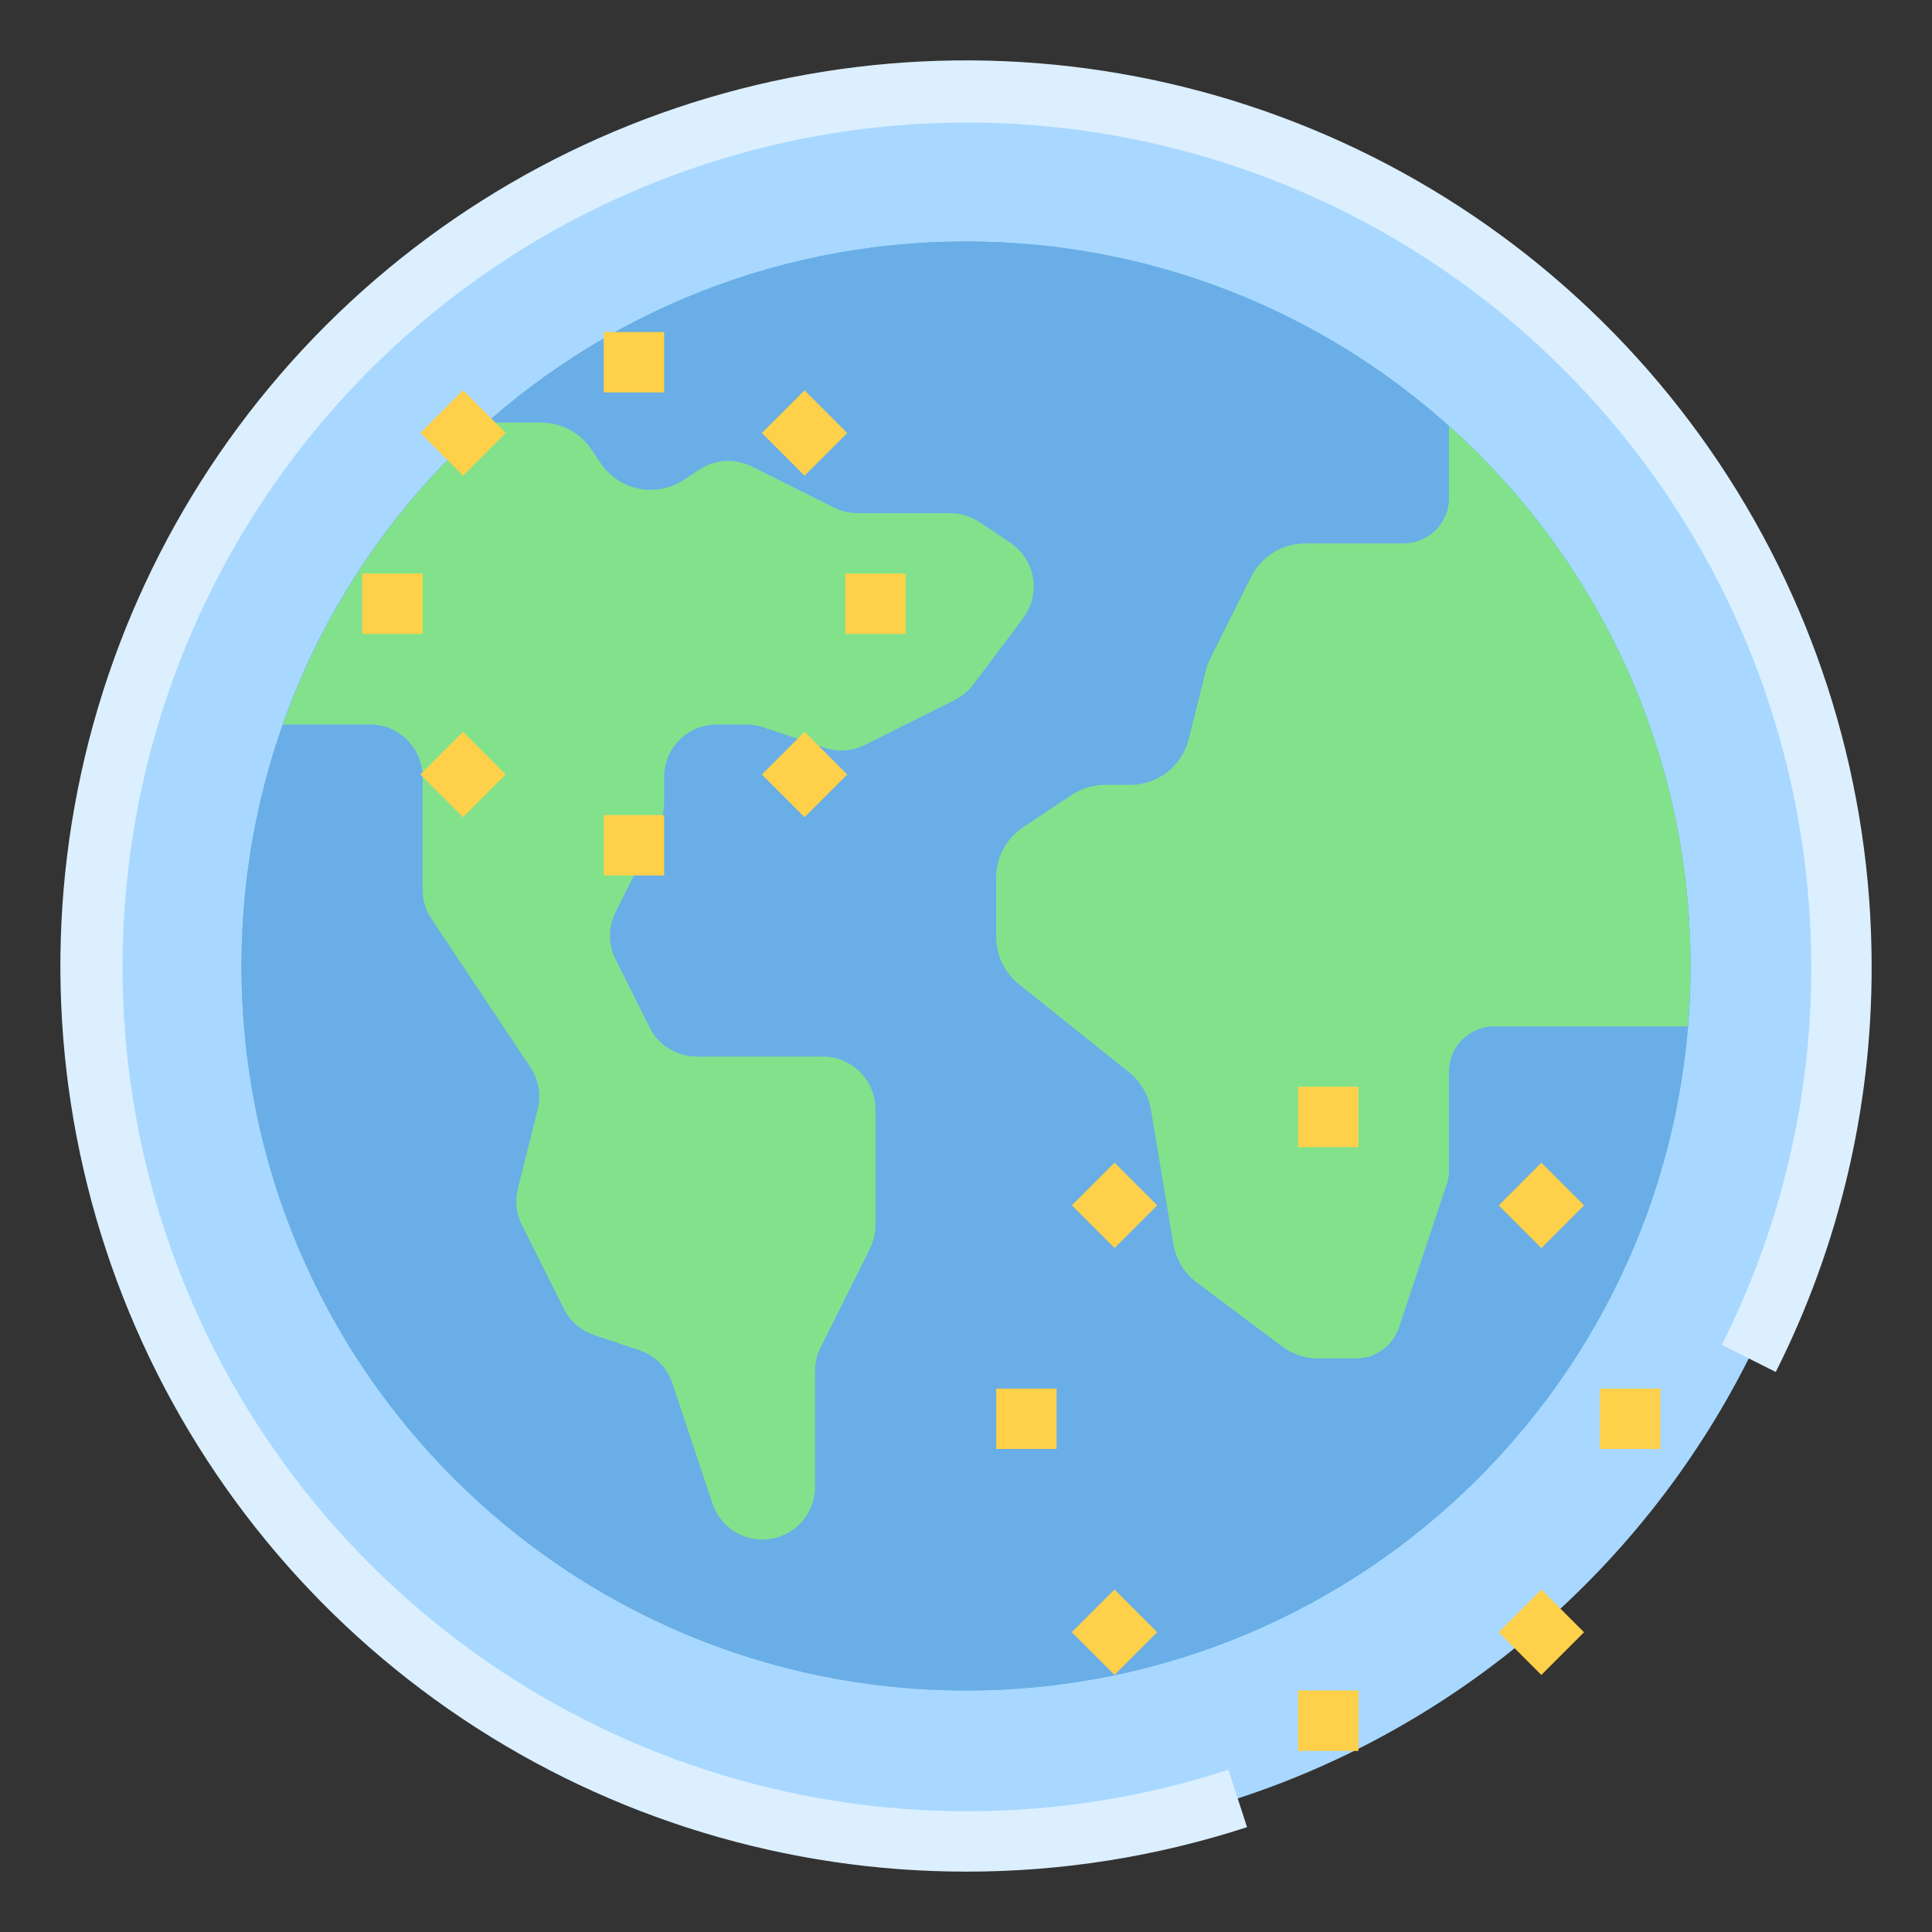
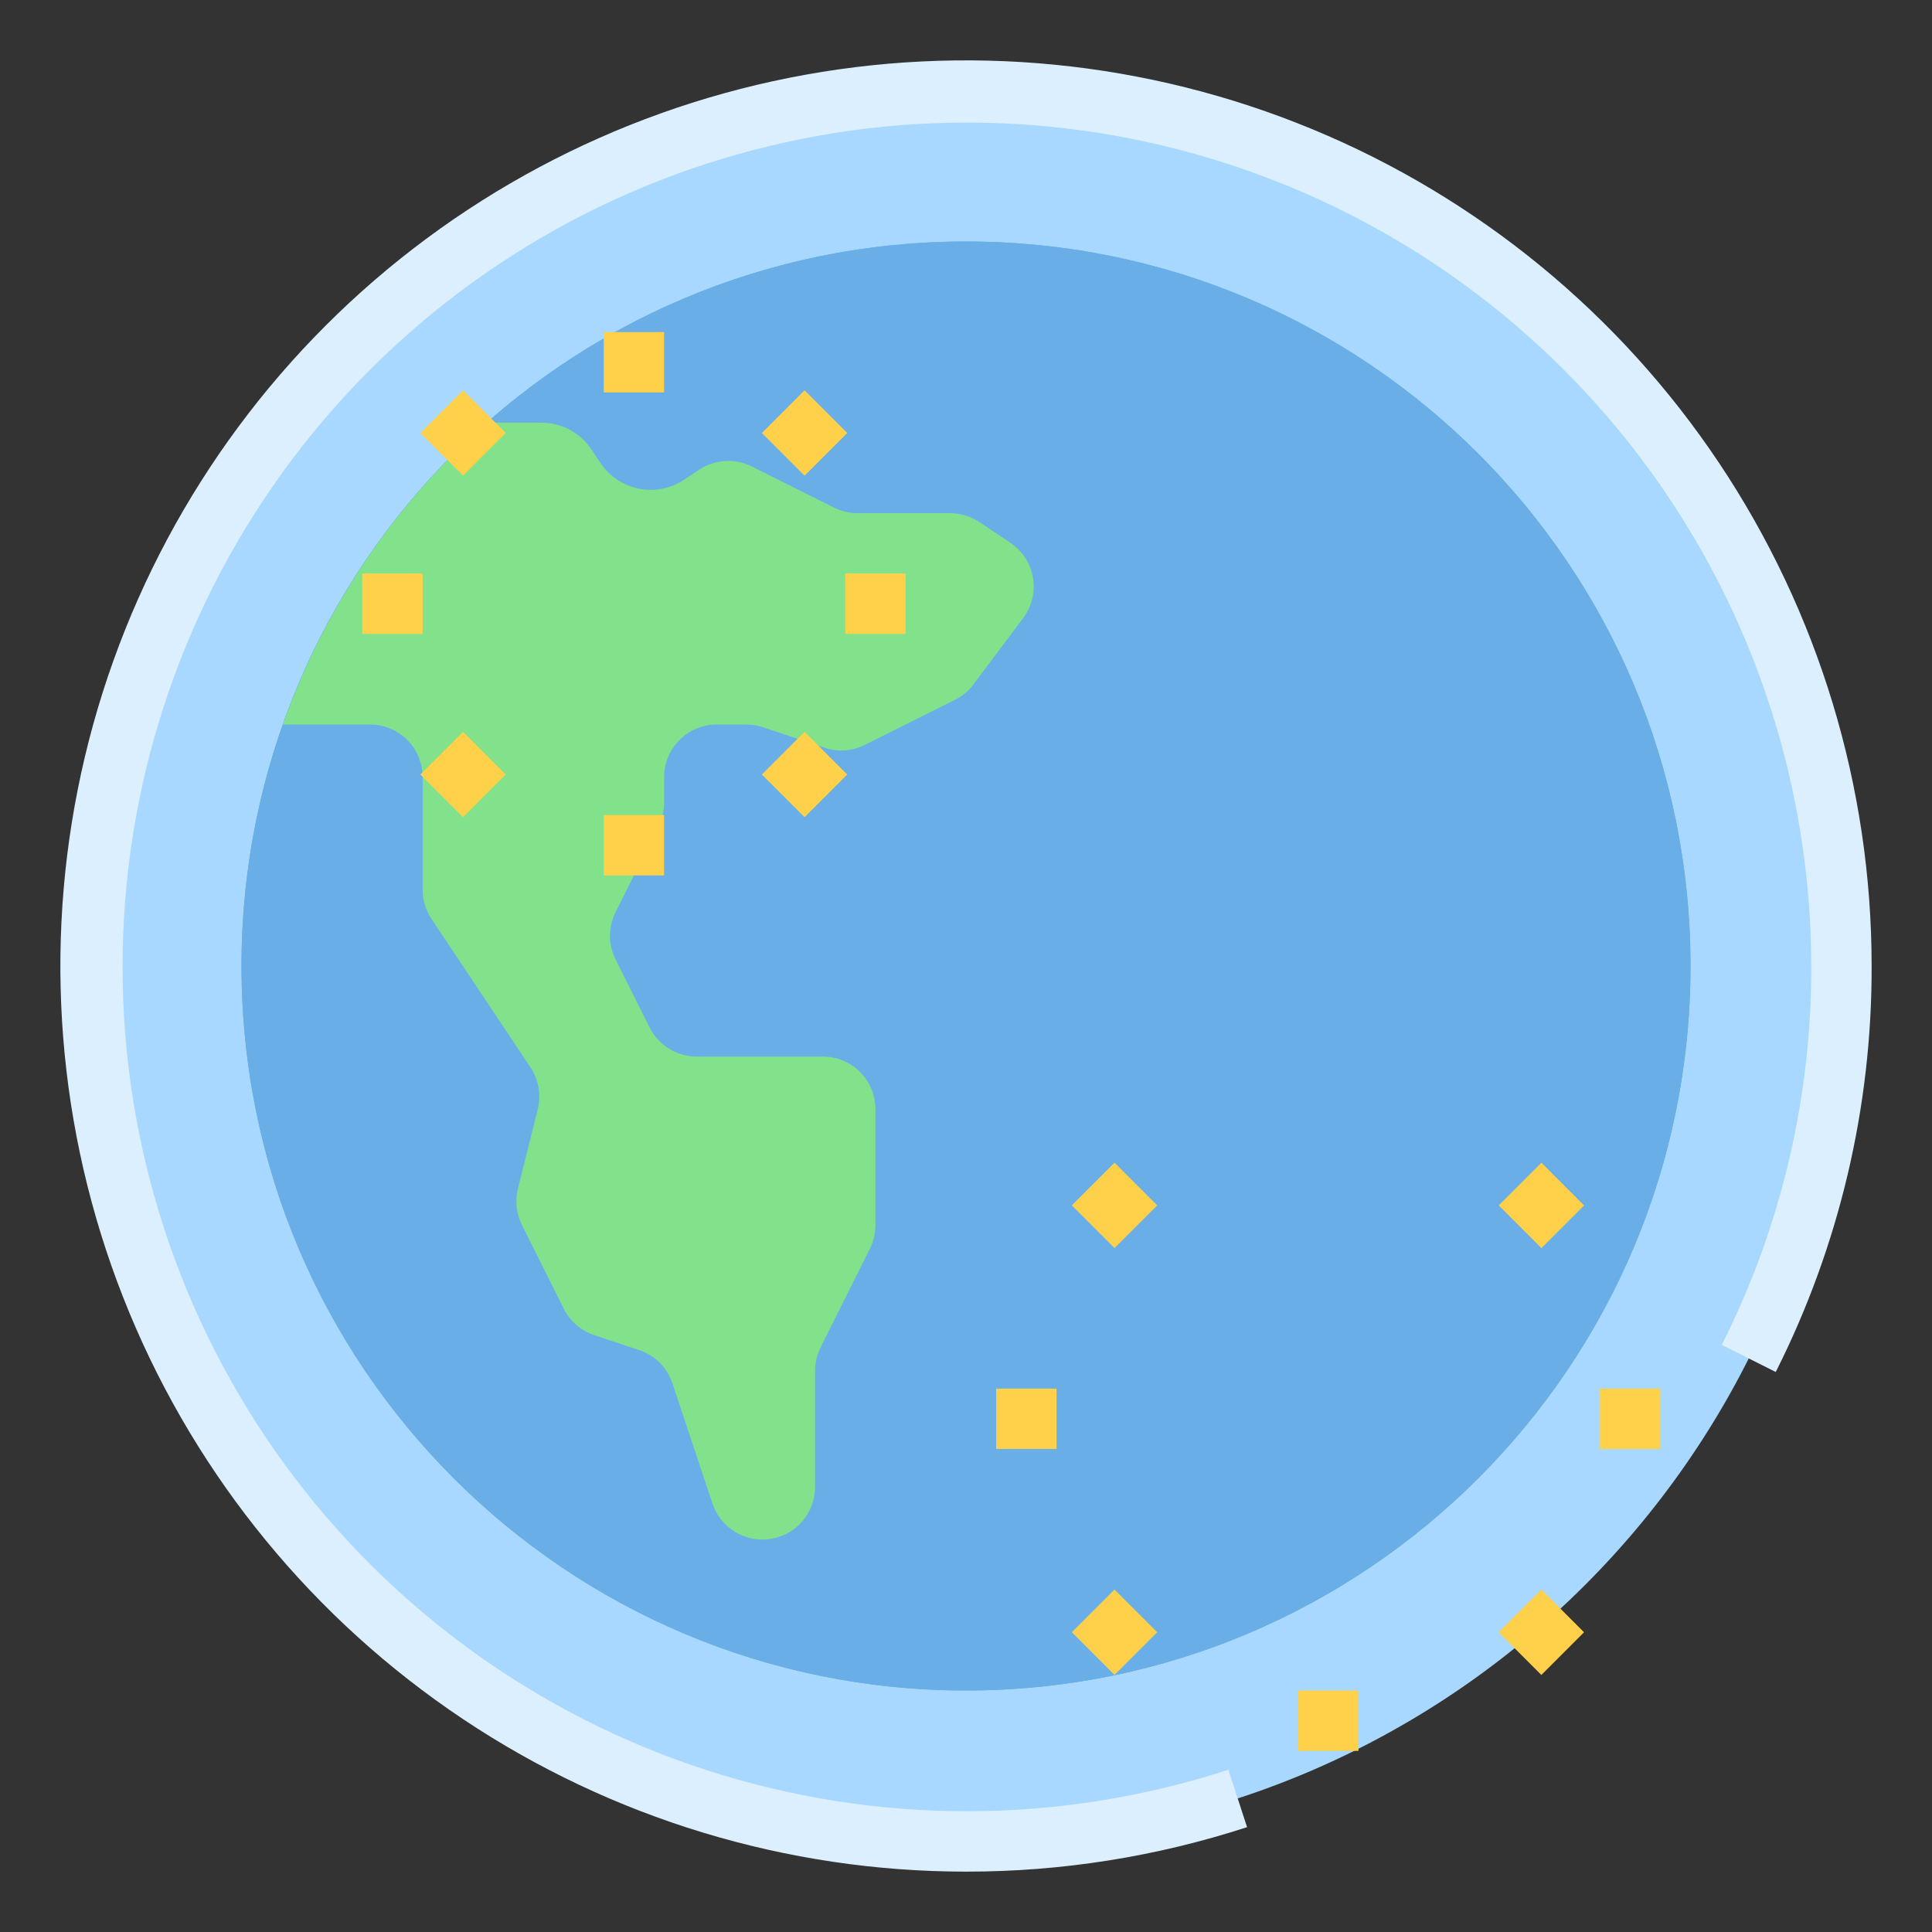
<svg xmlns="http://www.w3.org/2000/svg" width="96" height="96" viewBox="0 0 96 96" fill="none">
  <rect x="0" y="0" width="96" height="96" fill="#333333" stroke="none" />
  <g id="005-ozone">
    <path id="Vector" d="M48 91.5C72.024 91.5 91.5 72.024 91.5 48C91.5 23.976 72.024 4.5 48 4.5C23.976 4.5 4.5 23.976 4.5 48C4.5 72.024 23.976 91.5 48 91.5Z" fill="#A8D8FF" />
    <path id="Vector_2" d="M48 84C67.882 84 84 67.882 84 48C84 28.118 67.882 12 48 12C28.118 12 12 28.118 12 48C12 67.882 28.118 84 48 84Z" fill="#69AEE6" />
    <path id="Vector_3" d="M48 84C67.882 84 84 67.882 84 48C84 28.118 67.882 12 48 12C28.118 12 12 28.118 12 48C12 67.882 28.118 84 48 84Z" fill="#69AEE6" />
    <path id="Vector_4" d="M50.2 26.967L48.659 25.939C48.229 25.653 47.725 25.5 47.208 25.5H42.617C42.212 25.5 41.811 25.405 41.448 25.224L37.358 23.179C36.945 22.973 36.486 22.879 36.026 22.908C35.565 22.936 35.121 23.086 34.737 23.342L33.996 23.836C33.334 24.277 32.524 24.438 31.744 24.281C30.964 24.125 30.277 23.666 29.836 23.004L29.391 22.336C29.117 21.925 28.746 21.588 28.31 21.355C27.875 21.122 27.389 21 26.895 21H24.201C19.598 25.055 16.106 30.218 14.057 36H18.385C18.728 36 19.069 36.068 19.386 36.199C19.703 36.331 19.991 36.523 20.234 36.766C20.477 37.009 20.67 37.297 20.801 37.614C20.933 37.932 21 38.272 21 38.615V44.208C21 44.724 21.153 45.229 21.439 45.659L26.358 53.037C26.561 53.341 26.697 53.683 26.759 54.042C26.822 54.401 26.808 54.769 26.72 55.122L25.735 59.062C25.583 59.667 25.654 60.307 25.933 60.865L28.016 65.031C28.169 65.338 28.382 65.612 28.641 65.837C28.901 66.062 29.202 66.234 29.528 66.343L31.76 67.087C32.145 67.215 32.495 67.431 32.782 67.718C33.069 68.005 33.285 68.355 33.414 68.74L35.404 74.712C35.6 75.301 36 75.801 36.531 76.123C37.063 76.444 37.691 76.566 38.304 76.466C38.917 76.367 39.474 76.053 39.877 75.58C40.279 75.107 40.5 74.506 40.5 73.885V68.117C40.5 67.711 40.595 67.311 40.776 66.948L43.224 62.052C43.406 61.689 43.5 61.289 43.5 60.883V55.115C43.5 54.772 43.432 54.432 43.301 54.114C43.17 53.797 42.977 53.509 42.734 53.266C42.491 53.023 42.203 52.831 41.886 52.699C41.569 52.568 41.228 52.5 40.885 52.5H34.616C34.131 52.5 33.655 52.365 33.242 52.109C32.828 51.854 32.495 51.489 32.277 51.054L30.585 47.669C30.403 47.306 30.309 46.906 30.309 46.5C30.309 46.094 30.403 45.694 30.585 45.33L32.724 41.052C32.906 40.689 33 40.289 33 39.883V38.615C33 38.272 33.068 37.932 33.199 37.614C33.331 37.297 33.523 37.009 33.766 36.766C34.009 36.523 34.297 36.331 34.614 36.199C34.932 36.068 35.272 36 35.615 36H37.076C37.357 36 37.636 36.045 37.903 36.134L40.972 37.157C41.298 37.266 41.642 37.309 41.985 37.285C42.328 37.261 42.662 37.169 42.969 37.016L47.448 34.776C47.811 34.594 48.127 34.331 48.371 34.006L50.842 30.712C51.055 30.427 51.208 30.102 51.291 29.756C51.375 29.411 51.387 29.052 51.327 28.701C51.267 28.35 51.136 28.016 50.942 27.718C50.748 27.419 50.496 27.164 50.2 26.967Z" fill="#82E28C" />
-     <path id="Vector_5" d="M72 21.174V24.75C72 25.347 71.763 25.919 71.341 26.341C70.919 26.763 70.347 27 69.75 27H64.854C64.297 27 63.751 27.155 63.277 27.448C62.803 27.741 62.42 28.16 62.171 28.658L60.147 32.706C60.049 32.901 59.973 33.107 59.92 33.319L59.068 36.728C58.906 37.377 58.531 37.953 58.004 38.365C57.477 38.776 56.827 39 56.158 39H54.908C54.316 39 53.737 39.175 53.244 39.504L50.836 41.109C50.425 41.383 50.088 41.755 49.855 42.19C49.622 42.626 49.5 43.112 49.5 43.606V46.558C49.5 47.008 49.601 47.452 49.796 47.858C49.991 48.263 50.275 48.62 50.626 48.901L56.104 53.283C56.681 53.745 57.067 54.403 57.189 55.132L58.302 61.815C58.429 62.575 58.844 63.258 59.462 63.721L63.7 66.9C64.219 67.29 64.851 67.5 65.5 67.5H67.378C67.85 67.5 68.311 67.352 68.694 67.075C69.077 66.799 69.364 66.409 69.513 65.962L71.885 58.846C71.961 58.617 72 58.377 72 58.135V53.25C72 52.653 72.237 52.081 72.659 51.659C73.081 51.237 73.653 51 74.25 51H83.866C83.948 50.01 84 49.011 84 48C84.005 42.935 82.939 37.926 80.87 33.303C78.802 28.68 75.779 24.546 72 21.174Z" fill="#82E28C" />
    <g id="Group">
      <path id="Vector_6" d="M30 16.5H33V19.5H30V16.5Z" fill="#FFD04A" />
      <path id="Vector_7" d="M20.889 21.514L23.01 19.393L25.131 21.514L23.01 23.636L20.889 21.514Z" fill="#FFD04A" />
      <path id="Vector_8" d="M18 28.5H21V31.5H18V28.5Z" fill="#FFD04A" />
      <path id="Vector_9" d="M20.888 38.484L23.009 36.363L25.13 38.484L23.009 40.605L20.888 38.484Z" fill="#FFD04A" />
      <path id="Vector_10" d="M30 40.5H33V43.5H30V40.5Z" fill="#FFD04A" />
      <path id="Vector_11" d="M37.857 38.486L39.979 36.364L42.1 38.486L39.979 40.607L37.857 38.486Z" fill="#FFD04A" />
      <path id="Vector_12" d="M42 28.5H45V31.5H42V28.5Z" fill="#FFD04A" />
      <path id="Vector_13" d="M37.857 21.516L39.979 19.395L42.1 21.516L39.979 23.637L37.857 21.516Z" fill="#FFD04A" />
-       <path id="Vector_14" d="M64.5 54H67.5V57H64.5V54Z" fill="#FFD04A" />
      <path id="Vector_15" d="M53.26 59.894L55.381 57.772L57.502 59.894L55.381 62.015L53.26 59.894Z" fill="#FFD04A" />
-       <path id="Vector_16" d="M49.5 69H52.5V72H49.5V69Z" fill="#FFD04A" />
+       <path id="Vector_16" d="M49.5 69H52.5V72H49.5Z" fill="#FFD04A" />
      <path id="Vector_17" d="M53.258 81.104L55.379 78.983L57.501 81.104L55.379 83.225L53.258 81.104Z" fill="#FFD04A" />
      <path id="Vector_18" d="M64.5 84H67.5V87H64.5V84Z" fill="#FFD04A" />
      <path id="Vector_19" d="M74.468 81.106L76.589 78.985L78.71 81.106L76.589 83.228L74.468 81.106Z" fill="#FFD04A" />
      <path id="Vector_20" d="M79.5 69H82.5V72H79.5V69Z" fill="#FFD04A" />
      <path id="Vector_21" d="M74.471 59.896L76.592 57.775L78.713 59.896L76.592 62.017L74.471 59.896Z" fill="#FFD04A" />
    </g>
    <path id="Vector_22" d="M48 93C39.1 93 30.4 90.361 22.999 85.416C15.599 80.472 9.831 73.444 6.425 65.221C3.019 56.998 2.128 47.95 3.865 39.221C5.601 30.492 9.887 22.474 16.18 16.18C22.474 9.887 30.492 5.601 39.221 3.865C47.95 2.128 56.998 3.019 65.221 6.425C73.444 9.831 80.472 15.599 85.416 22.999C90.361 30.4 93 39.1 93 48C93.02 55.005 91.388 61.917 88.236 68.173L85.555 66.827C88.496 60.988 90.019 54.538 90 48C89.99 39.141 87.177 30.512 81.962 23.35C76.748 16.188 69.4 10.861 60.971 8.131C52.543 5.402 43.467 5.41 35.044 8.156C26.621 10.901 19.283 16.242 14.082 23.414C8.881 30.586 6.083 39.22 6.09 48.079C6.097 56.938 8.909 65.568 14.121 72.731C19.334 79.894 26.681 85.224 35.108 87.956C43.536 90.687 52.612 90.681 61.036 87.938L61.966 90.79C57.456 92.259 52.743 93.005 48 93Z" fill="#DBEFFF" />
  </g>
</svg>